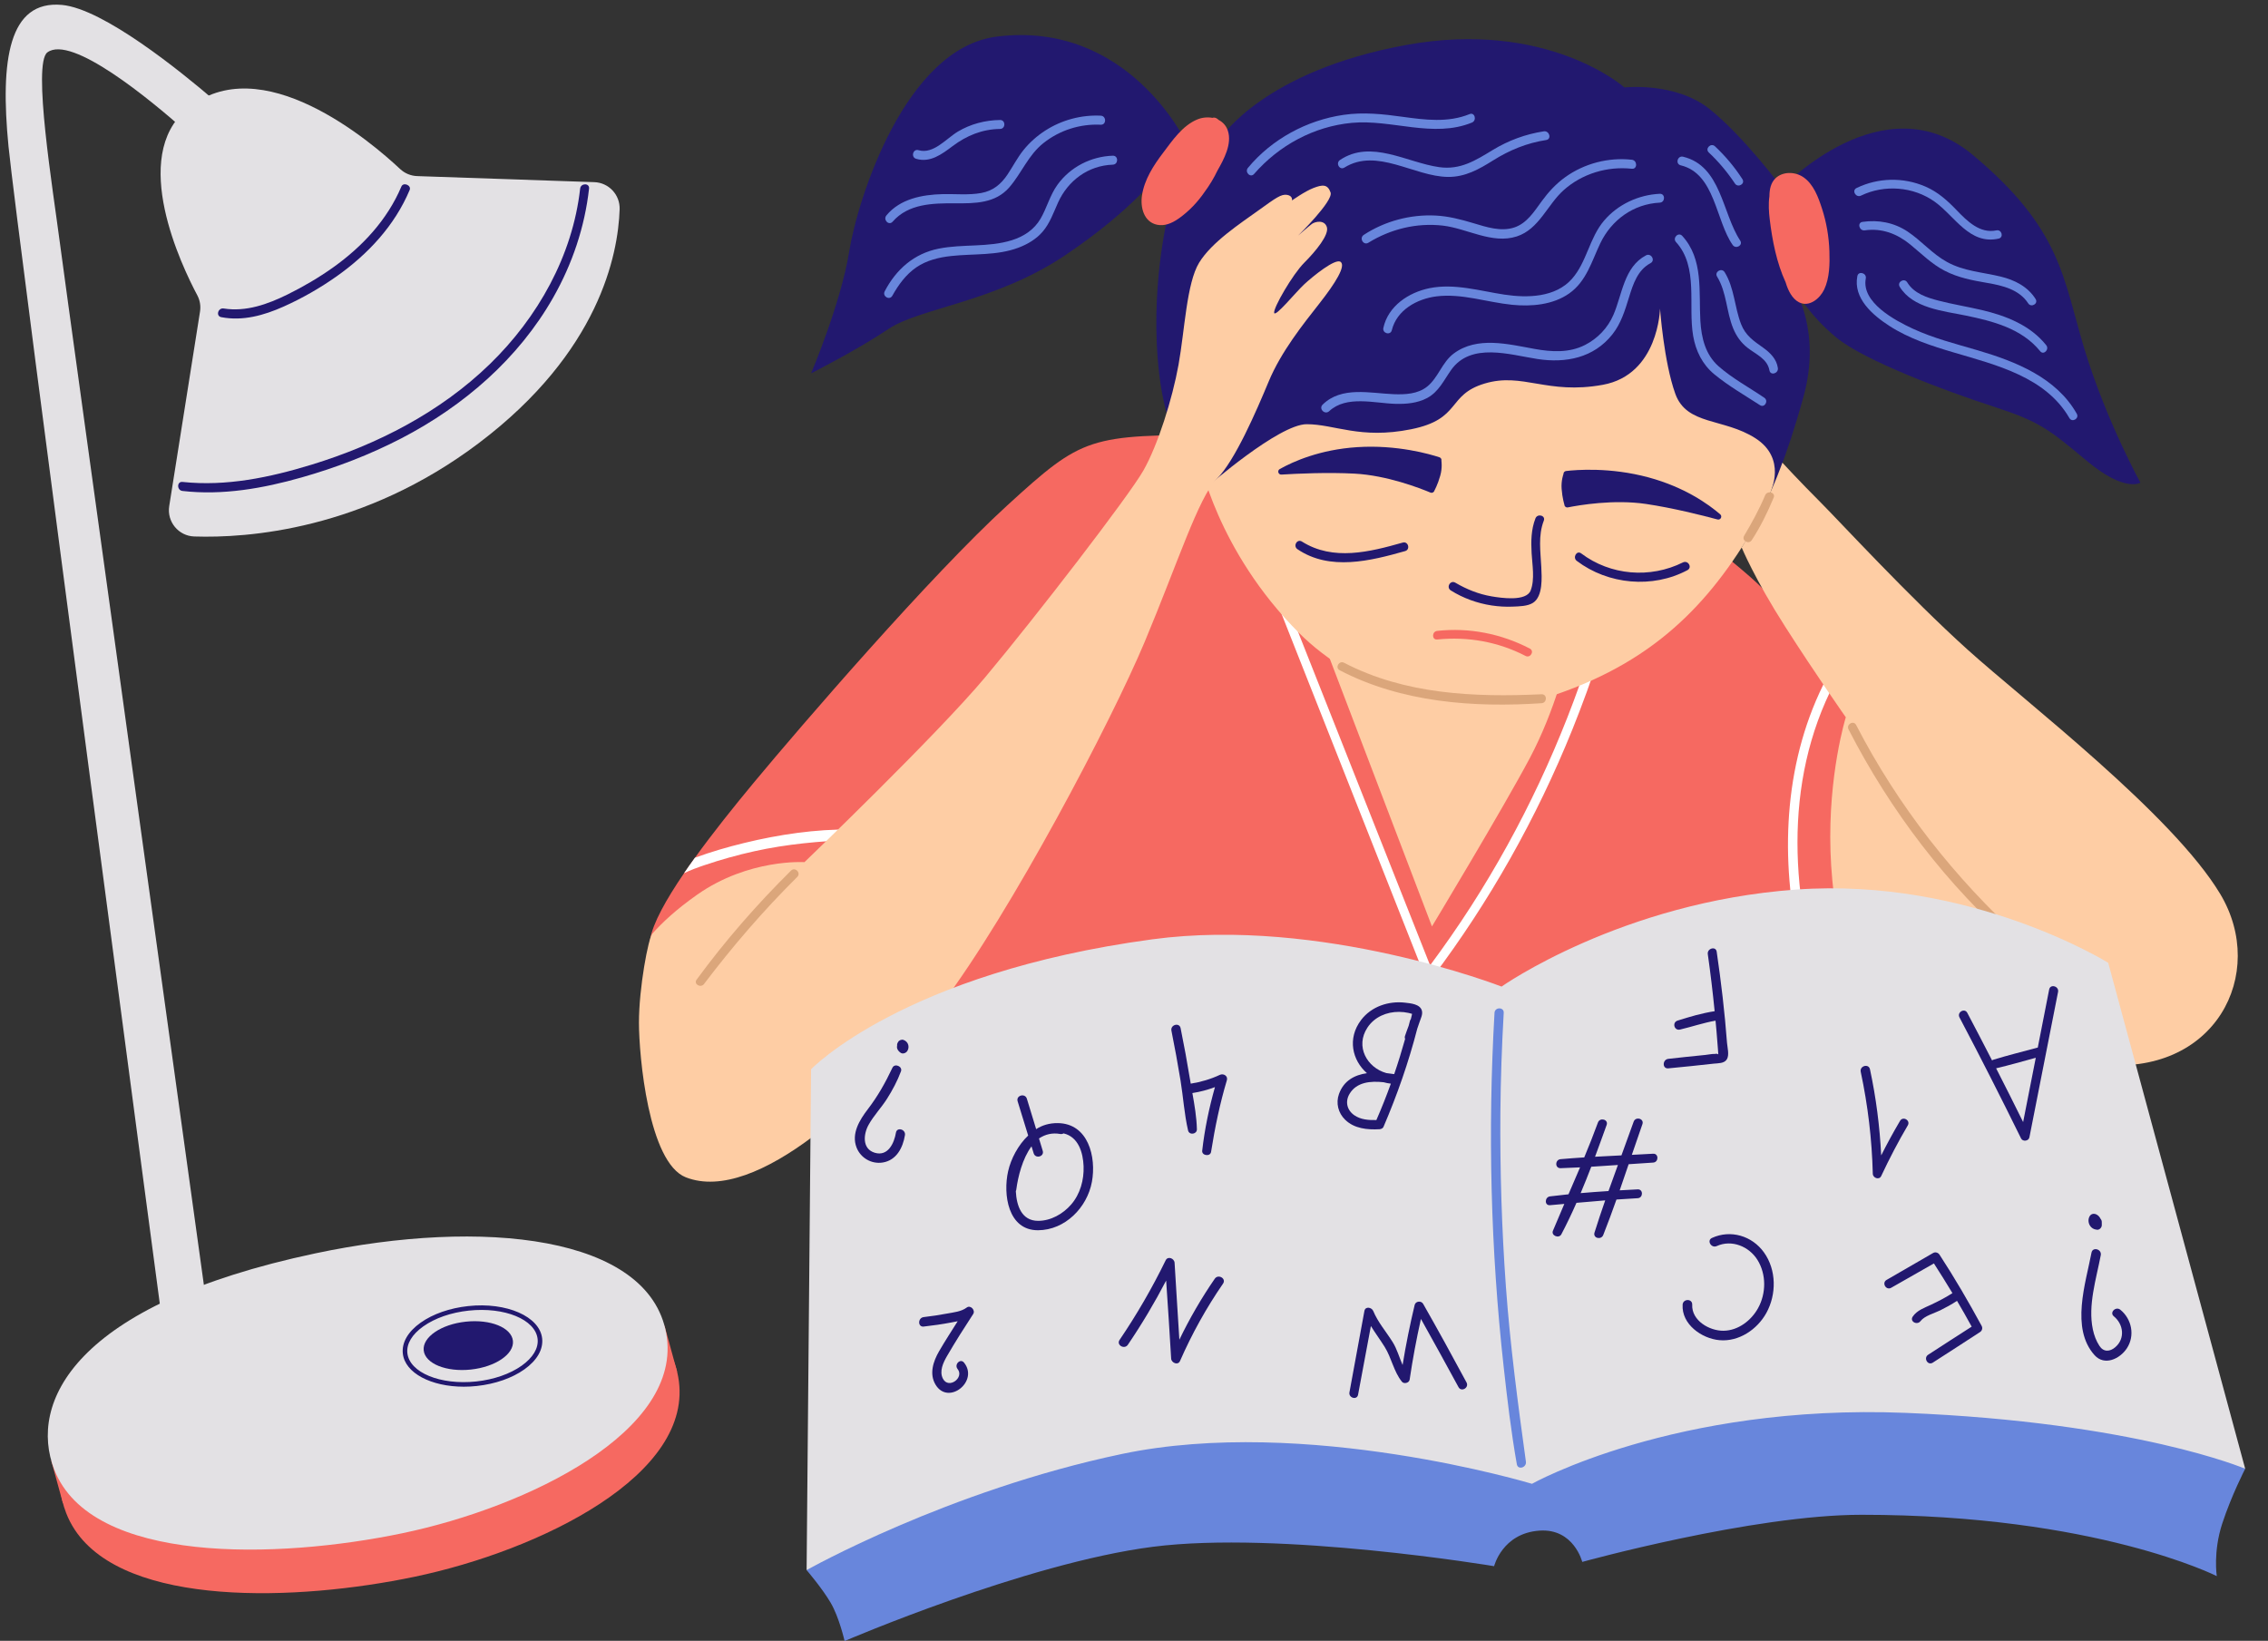
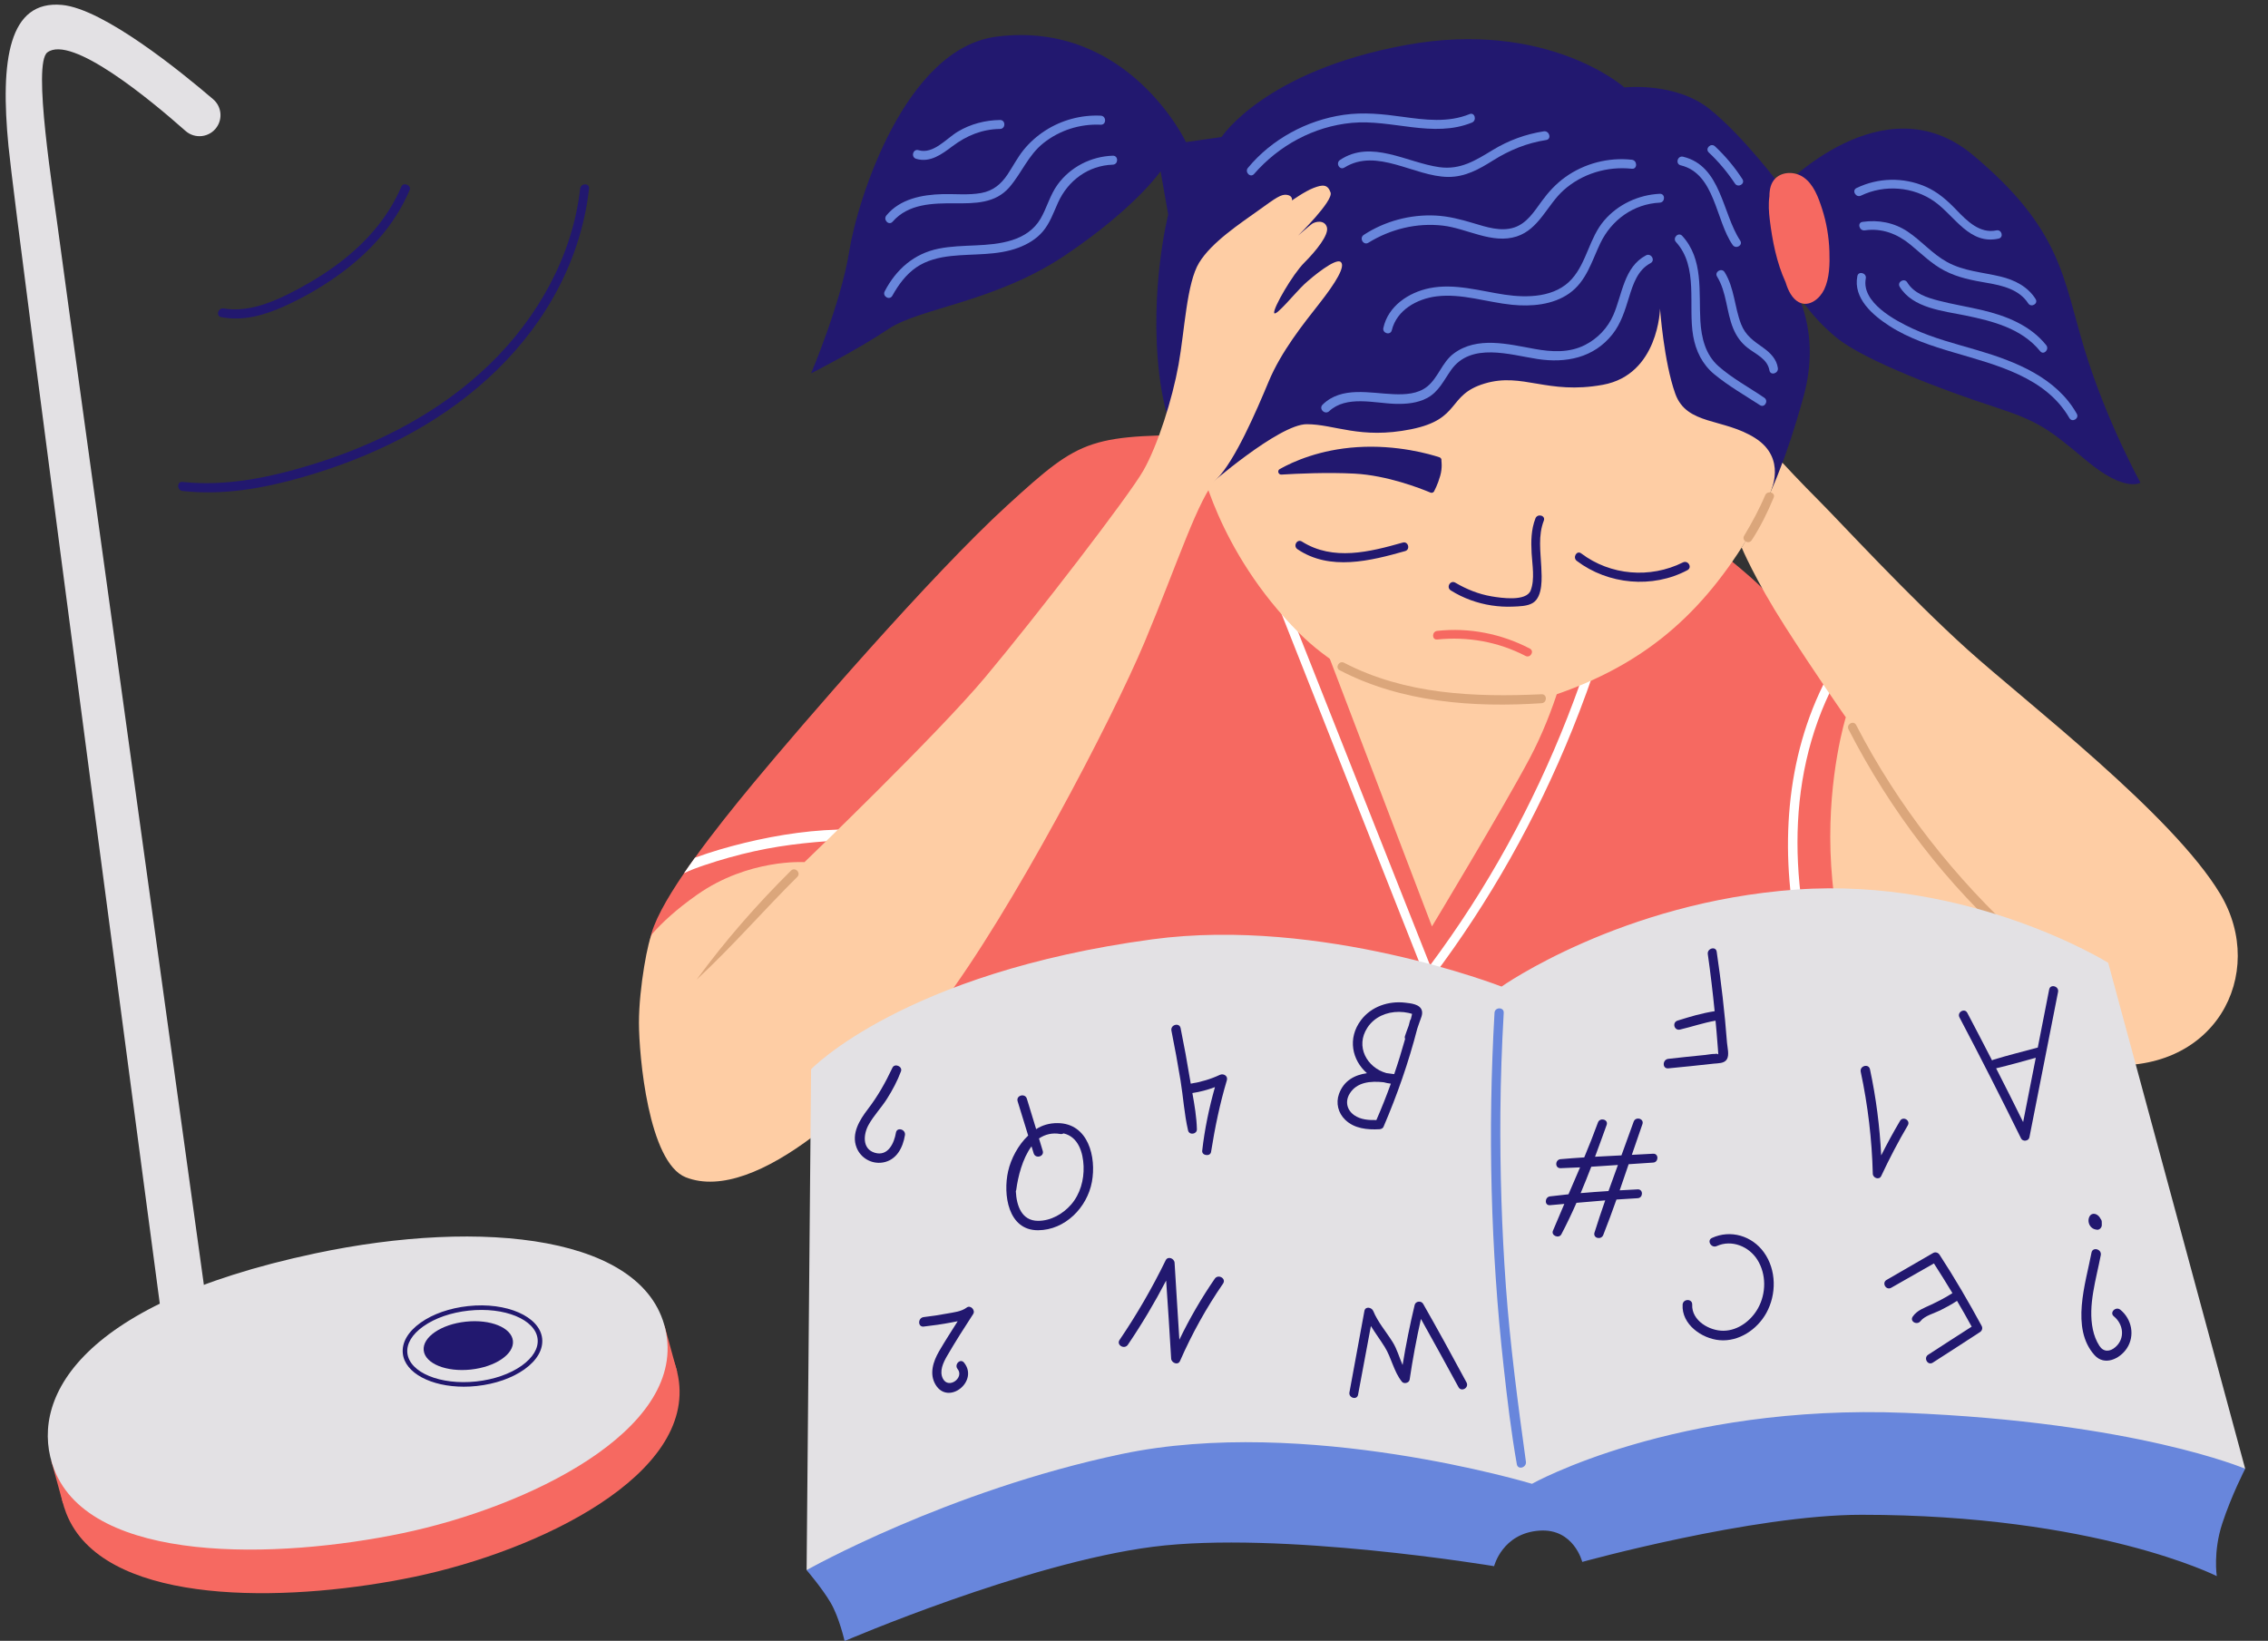
<svg xmlns="http://www.w3.org/2000/svg" height="317.7" preserveAspectRatio="xMidYMid meet" version="1.0" viewBox="28.8 96.9 439.1 317.7" width="439.1" zoomAndPan="magnify">
  <rect x="28.8" y="96.9" width="439.1" height="317.7" fill="#333333" stroke="none" />
  <g>
    <g id="change1_1">
      <path d="M 393.754 291.555 L 382.406 291.555 L 380.469 291.559 L 155.426 291.578 C 155.426 291.578 153.562 285.18 154.68 278.727 C 155.215 275.645 157.738 271.094 161.23 265.98 C 161.898 264.996 162.605 263.996 163.344 262.977 C 166.789 258.195 170.863 253.102 174.797 248.363 C 183.922 237.379 209.059 208.23 223.785 194.781 C 238.504 181.336 239.562 181.109 265.328 181.109 C 326.02 181.109 347.742 191.113 367.797 208.73 C 373.68 213.895 379.297 221.727 383.148 227.715 C 383.445 228.172 383.734 228.625 384.008 229.059 C 386.641 233.238 388.258 236.227 388.258 236.227 L 393.754 291.555" fill="#f66961" />
    </g>
    <g id="change2_1">
      <path d="M 193.891 259.5 C 187.469 259.773 181.152 260.324 174.863 261.715 C 171.582 262.438 168.344 263.348 165.164 264.422 C 163.832 264.875 162.484 265.352 161.23 265.98 C 161.898 264.996 162.605 263.996 163.344 262.977 C 163.355 262.969 163.371 262.965 163.387 262.961 C 166.496 261.82 169.684 260.898 172.898 260.113 C 179.637 258.473 186.703 257.426 193.652 257.504 C 194.914 257.52 195.203 259.441 193.891 259.5" fill="#fff" />
    </g>
    <g id="change2_2">
      <path d="M 384.008 229.059 C 373.871 248.484 375.469 271.375 382.406 291.555 L 380.469 291.559 C 378.969 287.336 377.777 282.996 376.871 278.613 C 373.383 261.719 374.367 243.637 382.469 228.16 C 382.633 227.848 382.887 227.719 383.148 227.715 C 383.746 227.703 384.379 228.355 384.008 229.059" fill="#fff" />
    </g>
    <g id="change2_3">
      <path d="M 336.871 222.844 C 331.266 240.352 323.465 257.02 313.625 272.336 C 311.105 276.258 308.445 280.078 305.676 283.812 C 297.562 263.332 289.453 242.848 281.348 222.363 C 278.98 216.387 276.613 210.402 274.246 204.426 C 273.832 203.375 272.359 204.234 272.773 205.277 C 281.051 226.215 289.309 247.156 297.598 268.086 C 299.965 274.066 302.324 280.047 304.691 286.031 C 304.969 286.73 305.828 286.539 306.184 286.07 C 317.18 271.465 326.281 255.336 333.203 238.191 C 335.164 233.328 336.961 228.391 338.566 223.387 C 338.934 222.242 337.234 221.707 336.871 222.844" fill="#fff" />
    </g>
    <g id="change3_1">
      <path d="M 260.996 185.75 C 260.996 185.75 264.328 203.477 280.316 219.465 C 291.004 230.152 310.301 237.688 328.031 232.039 C 345.766 226.395 357.41 216.973 367.035 201.266 C 373.074 191.414 375.277 181.008 376.09 176.051 C 378.008 164.316 374.148 156.965 348.648 143.094 C 322.484 128.859 291.805 130.754 275.777 149.574 C 259.754 168.398 260.996 185.75 260.996 185.75" fill="#fecda4" />
    </g>
    <g id="change3_2">
      <path d="M 284.031 218.613 L 306.035 276.277 C 306.035 276.277 319.922 253.234 324.984 243.68 C 330.043 234.121 332.16 224.496 332.16 224.496 L 284.031 218.613" fill="#fecda4" />
    </g>
    <g id="change4_1">
      <path d="M 185.832 169.191 C 185.832 169.191 191.605 155.617 193.215 145.574 C 194.82 135.527 204.02 106.234 221.754 103.992 C 247.234 100.77 258.414 124.414 258.414 124.414 L 265.305 123.43 C 265.305 123.43 273.629 110.605 301.039 105.609 C 328.453 100.617 343.301 113.832 343.301 113.832 C 343.301 113.832 353.152 112.711 359.785 118.016 C 366.422 123.32 373.812 133.27 373.812 133.27 C 373.812 133.27 393.453 112.484 410.719 126.875 C 427.984 141.266 428.188 150.738 432.371 164.52 C 436.555 178.297 443.195 190.355 443.195 190.355 C 443.195 190.355 440.242 192.32 432.863 186.172 C 425.48 180.02 423.758 178.543 414.656 175.59 C 405.551 172.641 389.805 166.734 384.391 162.305 C 378.98 157.875 376.273 152.953 376.273 152.953 C 376.273 152.953 381.438 161.074 377.992 173.621 C 374.551 186.172 371.598 192.074 371.598 192.074 C 371.598 192.074 374.797 185.68 368.645 181.742 C 362.492 177.805 355.359 179.305 353.145 173.129 C 350.93 166.957 350.191 156.645 350.191 156.645 C 350.191 156.645 349.945 169.438 339.117 171.406 C 328.293 173.375 323.617 168.945 316.238 171.16 C 308.855 173.375 311.809 178.051 301.965 180.02 C 292.125 181.988 287.203 179.035 281.789 179.035 C 276.379 179.035 262.598 191.094 262.598 191.094 C 262.598 191.094 255.219 185.926 253.25 169.438 C 251.281 152.953 254.973 138.438 254.973 138.438 L 253.496 130.07 C 253.496 130.07 248.574 137.207 235.043 146.312 C 221.508 155.414 206.898 156.508 200.84 160.582 C 194.781 164.656 185.832 169.191 185.832 169.191" fill="#22186f" />
    </g>
    <g id="change3_3">
      <path d="M 184.551 263.828 C 184.551 263.828 173.758 263.121 163.789 270.121 C 159.648 273.027 156.969 275.578 155.09 277.684 C 154.324 278.547 152.496 288.168 152.504 294.938 C 152.508 301.242 154.324 322.016 161.586 324.855 C 175.137 330.16 197.41 309.41 210.977 291.512 C 224.547 273.613 244.062 236.367 250.418 221.18 C 256.777 205.992 260.863 193.145 264.375 189.633 C 267.887 186.121 272.016 176.555 274.422 170.777 C 276.828 165 281.066 159.703 284.242 155.66 C 287.418 151.617 289.363 148.414 288.367 147.617 C 287.371 146.816 282.949 150.426 281.309 151.945 C 279.664 153.469 275.641 158.438 275.484 157.461 C 275.332 156.48 279.051 150.027 281.309 147.773 C 283.562 145.516 286.16 142.344 285.688 140.867 C 285.215 139.395 283.43 139.797 282.801 140.25 C 282.176 140.703 280.121 142.516 280.121 142.516 C 280.121 142.516 286.977 135.805 286.41 134.172 C 285.84 132.535 284.84 132.629 283.109 133.293 C 281.383 133.961 278.938 135.715 278.938 135.715 C 278.938 135.715 279.141 134.824 278 134.633 C 276.859 134.441 275.863 135.176 272.395 137.672 C 268.926 140.172 263.379 143.785 260.953 147.773 C 258.531 151.758 258.172 160.84 256.973 167.516 C 255.77 174.188 252.961 183.082 250.172 187.996 C 247.383 192.91 229.391 216.266 219.531 228.043 C 210.145 239.254 184.551 263.828 184.551 263.828" fill="#fecda4" />
    </g>
    <g id="change3_4">
      <path d="M 386.16 235.781 C 386.16 235.781 382.723 246.805 383.195 261.711 C 383.672 276.621 388.16 291.555 388.16 291.555 C 388.16 291.555 412.441 300.41 435.059 302.953 C 457.676 305.5 467.906 285.41 458.645 269.984 C 449.383 254.559 420.98 232.816 409.746 222.691 C 398.508 212.566 384.809 197.699 381.242 194.133 C 377.188 190.078 373.879 186.484 373.879 186.484 C 373.879 186.484 372.512 190.465 370.031 195.551 C 367.801 200.125 365.996 202.898 365.996 202.898 C 365.996 202.898 368.504 208.984 374.43 218.246 C 380.355 227.508 386.16 235.781 386.16 235.781" fill="#fecda4" />
    </g>
    <g id="change4_2">
      <path d="M 300.387 201.953 C 293.992 203.766 286.902 205.574 280.863 201.758 C 279.922 201.164 279.094 202.625 279.996 203.238 C 286.266 207.492 294.137 205.5 300.844 203.602 C 301.898 203.305 301.449 201.652 300.387 201.953" fill="#22186f" />
    </g>
    <g id="change4_3">
      <path d="M 354.625 205.797 C 348.281 208.953 340.602 208.332 334.926 204.047 C 334.059 203.391 333.223 204.852 334.074 205.5 C 340.145 210.098 348.758 210.891 355.5 207.293 C 356.492 206.766 355.617 205.305 354.625 205.797" fill="#22186f" />
    </g>
    <g id="change4_4">
      <path d="M 326.074 197.266 C 325.227 199.441 325.203 201.73 325.332 204.031 C 325.457 206.273 325.98 209.07 325.148 211.223 C 324.305 213.402 319.461 212.688 317.574 212.367 C 315.062 211.938 312.75 211.004 310.559 209.719 C 309.59 209.152 308.738 210.625 309.684 211.219 C 312.07 212.719 314.801 213.707 317.59 214.129 C 318.945 214.332 320.32 214.418 321.695 214.355 C 322.914 214.301 324.555 214.293 325.609 213.613 C 327.551 212.359 327.301 208.684 327.207 206.699 C 327.062 203.668 326.562 200.621 327.691 197.711 C 328.082 196.703 326.465 196.27 326.074 197.266" fill="#22186f" />
    </g>
    <g id="change1_2">
      <path d="M 324.988 222.48 C 319.48 219.609 313.234 218.367 307.051 219.055 C 305.996 219.172 305.977 220.828 307.051 220.719 C 312.977 220.117 318.855 221.16 324.156 223.902 C 325.098 224.391 325.93 222.969 324.988 222.48" fill="#f66961" />
    </g>
    <g id="change5_1">
-       <path d="M 181.941 265.473 C 175.316 272.031 169.18 279.062 163.668 286.582 C 163.031 287.453 164.473 288.266 165.105 287.422 C 170.645 280.105 176.645 273.152 183.156 266.688 C 183.945 265.906 182.73 264.691 181.941 265.473" fill="#dba67b" />
+       <path d="M 181.941 265.473 C 175.316 272.031 169.18 279.062 163.668 286.582 C 170.645 280.105 176.645 273.152 183.156 266.688 C 183.945 265.906 182.73 264.691 181.941 265.473" fill="#dba67b" />
    </g>
    <g id="change1_3">
-       <path d="M 264.527 129.895 C 265.781 127.703 267.352 124.758 266.527 122.223 C 266.211 121.25 265.574 120.57 264.785 120.148 C 264.68 120.062 264.574 119.973 264.457 119.891 C 264.133 119.652 263.812 119.621 263.535 119.719 C 262.566 119.539 261.516 119.648 260.594 120.031 C 257.727 121.227 255.789 124.098 253.984 126.484 C 252.125 128.941 250.363 131.641 249.895 134.75 C 249.547 137.043 250.25 139.906 252.859 140.422 C 254.27 140.703 255.637 140.148 256.863 139.305 C 256.949 139.25 257.035 139.191 257.117 139.133 C 259.012 137.773 260.664 136.039 261.992 134.102 C 262.973 132.785 263.82 131.375 264.527 129.895" fill="#f66961" />
-     </g>
+       </g>
    <g id="change1_4">
      <path d="M 382.984 145.539 C 382.895 142.766 382.422 139.98 381.566 137.336 C 380.848 135.117 379.926 132.527 377.891 131.172 C 376.328 130.133 373.988 130.062 372.562 131.406 C 371.645 132.273 371.375 133.562 371.371 134.906 C 371.148 136.402 371.273 138.047 371.43 139.355 C 371.926 143.477 372.762 147.758 374.512 151.57 C 374.984 153.152 375.762 154.723 377.07 155.414 C 379.074 156.469 381.156 154.688 381.977 152.949 C 383.031 150.719 383.066 147.961 382.984 145.539" fill="#f66961" />
    </g>
    <g id="change5_2">
      <path d="M 327.254 231.324 C 314.223 231.926 300.832 231.363 289.016 225.223 C 288.059 224.727 287.211 226.176 288.172 226.676 C 300.098 232.895 314.039 233.938 327.262 233.055 C 328.363 232.98 328.375 231.273 327.254 231.324" fill="#dba67b" />
    </g>
    <g id="change5_3">
      <path d="M 420.316 278.82 C 407.262 266.922 396.266 252.988 388.16 237.27 C 387.656 236.301 386.191 237.156 386.691 238.129 C 394.797 253.906 405.75 268.324 419.133 280.004 C 419.938 280.707 421.117 279.551 420.316 278.82" fill="#dba67b" />
    </g>
    <g id="change4_5">
      <path d="M 276.891 188.789 C 276.281 188.828 276.039 188.016 276.57 187.719 C 279.184 186.254 284.348 183.941 291.562 183.477 C 299.309 182.973 305.707 184.852 307.492 185.441 C 307.773 185.535 307.938 185.828 307.867 186.117 C 307.867 186.117 308.082 187.453 307.645 188.992 C 307.148 190.758 306.52 191.871 306.52 191.871 C 306.438 192.219 306.066 192.41 305.738 192.27 C 303.758 191.438 297.355 188.941 291.051 188.605 C 285.824 188.328 280.004 188.598 276.891 188.789" fill="#22186f" />
    </g>
    <g id="change4_6">
-       <path d="M 361.32 197.477 C 361.91 197.637 362.309 196.891 361.848 196.488 C 359.578 194.531 354.98 191.238 348 189.344 C 340.508 187.309 333.863 187.875 332 188.098 C 331.703 188.133 331.484 188.387 331.496 188.684 C 331.496 188.684 331.02 189.949 331.141 191.547 C 331.277 193.375 331.672 194.594 331.672 194.594 C 331.68 194.949 332.008 195.211 332.355 195.141 C 334.465 194.719 341.234 193.547 347.48 194.477 C 352.656 195.246 358.305 196.668 361.32 197.477" fill="#22186f" />
-     </g>
+       </g>
    <g id="change5_4">
      <path d="M 370.543 192.797 C 369.398 195.52 367.992 198.09 366.484 200.625 C 365.922 201.57 367.359 202.395 367.953 201.48 C 369.645 198.891 371.008 196.105 372.195 193.25 C 372.617 192.234 370.965 191.797 370.543 192.797" fill="#dba67b" />
    </g>
    <g id="change6_1">
      <path d="M 347.473 146.344 C 343.199 148.609 342.895 153.875 341.168 157.867 C 340.074 160.395 338.121 162.445 335.668 163.695 C 332.586 165.262 329.188 165.051 325.879 164.453 C 320.809 163.539 314.797 161.957 310.246 165.355 C 307.973 167.059 307.27 170.023 305.094 171.762 C 303.277 173.203 300.84 173.309 298.625 173.223 C 294.043 173.043 288.547 171.637 284.875 175.238 C 284.047 176.051 285.301 177.293 286.145 176.508 C 289.5 173.395 294.906 174.984 298.988 175.094 C 301.07 175.148 303.238 174.961 305.105 173.965 C 307.352 172.762 308.336 170.531 309.738 168.547 C 313.574 163.109 321.102 165.59 326.453 166.41 C 331.945 167.258 337.355 166.195 340.957 161.656 C 342.645 159.535 343.406 156.992 344.195 154.445 C 344.984 151.898 345.852 149.184 348.355 147.852 C 349.348 147.324 348.465 145.816 347.473 146.344" fill="#6886dc" />
    </g>
    <g id="change6_2">
      <path d="M 370.383 173.914 C 367.465 171.926 364.18 170.16 361.527 167.82 C 358.977 165.57 358.199 162.309 358.004 159.035 C 357.672 153.398 358.648 147.105 354.492 142.57 C 353.75 141.762 352.551 142.969 353.289 143.773 C 357.691 148.59 355.59 156.066 356.605 161.93 C 357.109 164.84 358.383 167.449 360.68 169.352 C 363.406 171.605 366.582 173.426 369.543 175.348 C 370.445 175.934 371.258 174.512 370.383 173.914" fill="#6886dc" />
    </g>
    <g id="change6_3">
      <path d="M 373.008 168.16 C 372.766 166.43 371.543 165.211 370.176 164.234 C 368.305 162.902 366.746 161.879 365.883 159.652 C 364.602 156.352 364.605 152.688 362.707 149.605 C 362.137 148.676 360.668 149.527 361.242 150.461 C 363.113 153.512 363.02 157.227 364.355 160.48 C 364.969 161.973 365.855 163.238 367.133 164.238 C 368.758 165.512 370.961 166.355 371.375 168.609 C 371.574 169.695 373.152 169.211 373.008 168.16" fill="#6886dc" />
    </g>
    <g id="change6_4">
      <path d="M 350.133 134.422 C 346.012 134.625 342.039 136.465 339.348 139.629 C 336.516 142.957 336.02 147.633 333.145 150.887 C 329.934 154.516 324.508 154.613 320.07 153.945 C 315.305 153.23 310.414 151.723 305.574 152.695 C 301.531 153.512 297.551 156.152 296.629 160.387 C 296.395 161.445 298.004 161.902 298.266 160.836 C 299.223 156.918 303.145 154.754 306.922 154.281 C 311.84 153.676 316.699 155.43 321.551 155.914 C 325.289 156.289 329.461 155.934 332.621 153.707 C 335.941 151.363 336.961 147.504 338.621 144.02 C 340.789 139.477 345.051 136.395 350.133 136.137 C 351.234 136.082 351.242 134.363 350.133 134.422" fill="#6886dc" />
    </g>
    <g id="change6_5">
      <path d="M 430.879 177.016 C 426.922 170 419.023 166.883 411.68 164.723 C 407.453 163.48 403.141 162.395 399.133 160.539 C 395.703 158.953 389.133 155.469 390.031 150.82 C 390.238 149.754 388.602 149.293 388.395 150.367 C 387.562 154.664 391.363 157.918 394.609 160.012 C 398.426 162.473 402.812 163.895 407.137 165.168 C 415.309 167.578 424.863 169.902 429.449 177.848 C 429.984 178.77 431.402 177.941 430.879 177.016" fill="#6886dc" />
    </g>
    <g id="change6_6">
      <path d="M 424.965 163.738 C 421.879 159.867 417.164 158.031 412.484 156.93 C 409.707 156.277 406.887 155.828 404.129 155.113 C 401.824 154.516 399.359 153.715 398.055 151.574 C 397.492 150.648 396.031 151.492 396.598 152.426 C 399.129 156.586 405.031 157.102 409.336 157.988 C 414.645 159.082 420.227 160.504 423.797 164.906 C 424.469 165.734 425.617 164.559 424.965 163.738" fill="#6886dc" />
    </g>
    <g id="change6_7">
      <path d="M 422.906 154.801 C 421.398 152.383 418.836 151.105 416.137 150.449 C 412.566 149.586 409.004 149.422 405.719 147.605 C 402.879 146.039 400.801 143.52 398.125 141.734 C 395.512 139.992 392.469 139.418 389.387 139.863 C 388.309 140.02 388.77 141.656 389.84 141.5 C 393.145 141.023 396.109 142.168 398.645 144.246 C 400.824 146.031 402.77 148.012 405.301 149.32 C 407.91 150.676 410.676 151.184 413.543 151.68 C 416.512 152.188 419.727 152.945 421.477 155.637 C 422.055 156.523 423.477 155.711 422.906 154.801" fill="#6886dc" />
    </g>
    <g id="change6_8">
      <path d="M 415.312 141.504 C 412.133 142.184 409.641 139.699 407.629 137.605 C 405.824 135.727 403.984 134.062 401.566 133.02 C 397.289 131.176 392.43 131.281 388.242 133.305 C 387.254 133.781 388.117 135.258 389.102 134.777 C 393.637 132.582 399.262 133.02 403.371 135.957 C 407.262 138.738 410.121 144.367 415.754 143.098 C 416.793 142.859 416.352 141.281 415.312 141.504" fill="#6886dc" />
    </g>
    <g id="change6_9">
      <path d="M 244.242 127.047 C 240.02 127.188 236.004 129.238 233.523 132.688 C 232.078 134.691 231.492 137.121 230.262 139.238 C 229.023 141.367 227.027 142.68 224.715 143.406 C 220.121 144.848 215.23 144.105 210.555 145.039 C 205.777 145.988 202.305 149.047 200.086 153.301 C 199.578 154.27 201.02 155.129 201.562 154.16 C 202.734 152.059 204.184 150.051 206.195 148.672 C 208.195 147.301 210.574 146.727 212.953 146.469 C 217.305 145.992 221.809 146.43 225.984 144.855 C 227.734 144.195 229.391 143.223 230.629 141.797 C 232.062 140.145 232.754 138.094 233.641 136.129 C 235.57 131.855 239.488 128.949 244.242 128.785 C 245.359 128.746 245.363 127.012 244.242 127.047" fill="#6886dc" />
    </g>
    <g id="change6_10">
      <path d="M 241.91 119.297 C 238.125 119.117 234.344 120.137 231.156 122.191 C 229.574 123.215 228.145 124.48 226.961 125.945 C 225.77 127.43 224.91 129.121 223.855 130.699 C 222.594 132.582 221.051 133.855 218.77 134.27 C 216.316 134.715 213.754 134.426 211.273 134.488 C 207.32 134.59 203.062 135.402 200.414 138.609 C 199.723 139.449 200.891 140.656 201.621 139.82 C 204.676 136.32 209.398 136.242 213.703 136.266 C 217.539 136.289 221.52 136.301 224.227 133.152 C 226.629 130.363 227.863 126.953 230.82 124.602 C 233.961 122.105 237.914 120.859 241.91 121.047 C 243.035 121.098 243.031 119.348 241.91 119.297" fill="#6886dc" />
    </g>
    <g id="change6_11">
      <path d="M 222.41 120.133 C 219.547 120.172 216.734 120.898 214.262 122.371 C 212.031 123.699 209.504 126.832 206.633 125.977 C 205.559 125.656 205.102 127.332 206.172 127.648 C 208.883 128.461 211.152 126.754 213.219 125.199 C 215.961 123.141 218.949 121.918 222.41 121.867 C 223.527 121.855 223.531 120.117 222.41 120.133" fill="#6886dc" />
    </g>
    <g id="change6_12">
      <path d="M 344.73 127.828 C 340.203 127.332 335.527 128.547 331.828 131.211 C 330.023 132.512 328.574 134.094 327.27 135.883 C 325.836 137.848 324.418 140.133 321.98 140.941 C 319.363 141.809 316.523 140.848 314.004 140.094 C 311.605 139.375 309.234 138.758 306.723 138.633 C 301.852 138.395 296.922 139.707 292.84 142.375 C 291.898 142.988 292.758 144.488 293.73 143.895 C 298.043 141.242 303.078 140.004 308.133 140.582 C 312.809 141.117 317.691 144.223 322.461 142.676 C 326.781 141.273 328.371 136.539 331.539 133.711 C 335.125 130.516 339.98 129.062 344.73 129.574 C 345.844 129.695 345.836 127.949 344.73 127.828" fill="#6886dc" />
    </g>
    <g id="change6_13">
      <path d="M 365.715 143.484 C 362.219 138.191 362.055 129.023 354.652 127.242 C 353.574 126.984 353.113 128.645 354.191 128.906 C 360.875 130.516 360.938 139.602 364.262 144.336 C 364.875 145.207 366.312 144.398 365.715 143.484" fill="#6886dc" />
    </g>
    <g id="change6_14">
      <path d="M 366.145 131.594 C 364.648 129.258 362.855 127.133 360.832 125.23 C 360.039 124.484 358.84 125.68 359.637 126.426 C 361.562 128.238 363.234 130.238 364.699 132.438 C 365.293 133.328 366.73 132.508 366.145 131.594" fill="#6886dc" />
    </g>
    <g id="change6_15">
      <path d="M 327.684 122.328 C 324.18 122.867 320.863 124.086 317.832 125.926 C 314.48 127.961 311.562 129.832 307.461 129.266 C 301.242 128.41 294.258 123.824 288.23 127.879 C 287.336 128.484 288.152 129.926 289.086 129.344 C 295.367 125.438 302.598 131.086 309.133 131.156 C 312.473 131.191 315.156 129.668 317.898 127.945 C 321.082 125.949 324.426 124.586 328.148 124.012 C 329.254 123.84 328.785 122.16 327.684 122.328" fill="#6886dc" />
    </g>
    <g id="change6_16">
      <path d="M 313.324 118.992 C 309.145 120.695 304.699 120.113 300.352 119.516 C 296.535 118.984 292.781 118.582 288.941 119.137 C 281.801 120.168 275.027 123.836 270.41 129.398 C 269.727 130.219 270.883 131.406 271.598 130.586 C 276.41 125.051 283.176 121.375 290.516 120.688 C 298.242 119.965 306.289 123.688 313.777 120.633 C 314.773 120.223 314.34 118.578 313.324 118.992" fill="#6886dc" />
    </g>
    <g id="change1_5">
      <path d="M 109.078 402.191 C 86.391 406.941 53.215 408.141 43.277 393.09 C 42.613 392.086 42.055 391.008 41.609 389.855 C 36.652 377.059 45.18 357.969 92.148 348.02 C 124.582 341.152 156.668 344.555 160.105 363.496 C 163.539 382.441 133.277 397.121 109.078 402.191" fill="#f66961" />
    </g>
    <g id="change1_6">
      <path d="M 38.723 379.711 L 40.988 387.965 L 159.895 362.504 L 157.461 353.609 L 38.723 379.711" fill="#f66961" />
    </g>
    <g id="change7_1">
      <path d="M 106.762 393.754 C 82.562 398.816 46.43 399.848 39.293 381.418 C 34.336 368.621 42.863 349.531 89.832 339.582 C 122.266 332.715 154.352 336.117 157.785 355.059 C 161.223 374.004 130.961 388.688 106.762 393.754" fill="#e3e1e4" />
    </g>
    <g id="change7_2">
      <path d="M 70.766 121.516 C 71.953 119.801 71.652 117.469 70.066 116.113 C 63.883 110.812 48.824 98.582 40.785 97.852 C 30.508 96.914 28.805 108.457 30.445 125.23 C 32.004 141.145 59.484 347.453 62.305 368.613 C 62.543 370.41 63.938 371.859 65.73 372.102 C 66.109 372.152 66.527 372.18 66.992 372.18 C 68.984 372.18 70.117 371.102 70.738 370.105 C 71.234 369.316 71.414 368.371 71.285 367.445 C 69.07 351.449 41.668 153.742 40.391 143.906 C 39.059 133.656 35.055 109.195 37.977 107.039 C 42.648 103.586 57.867 116.18 64.719 122.25 C 66.547 123.867 69.379 123.523 70.766 121.516" fill="#e3e1e4" />
    </g>
    <g id="change4_7">
      <path d="M 110.832 358.367 C 110.559 355.809 114.199 353.316 118.969 352.805 C 123.738 352.289 127.828 353.945 128.105 356.508 C 128.383 359.066 124.738 361.559 119.969 362.074 C 115.199 362.59 111.109 360.93 110.832 358.367" fill="#22186f" />
    </g>
    <g id="change4_8">
      <path d="M 107.668 358.883 C 108.074 362.66 114.062 365.125 121.016 364.379 C 124.426 364.012 127.547 362.926 129.805 361.324 C 131.98 359.777 133.078 357.945 132.887 356.16 C 132.477 352.383 126.488 349.914 119.535 350.664 C 116.125 351.031 113.004 352.117 110.75 353.719 C 108.57 355.266 107.477 357.098 107.668 358.883 Z M 118.598 365.395 C 112.277 365.395 107.195 362.754 106.789 358.977 C 106.559 356.859 107.785 354.738 110.238 352.996 C 112.613 351.309 115.883 350.168 119.441 349.785 C 126.879 348.98 133.305 351.801 133.766 356.066 C 133.992 358.184 132.77 360.305 130.316 362.047 C 127.938 363.734 124.672 364.875 121.109 365.258 C 120.258 365.352 119.418 365.395 118.598 365.395" fill="#22186f" />
    </g>
    <g id="change7_3">
-       <path d="M 65 118.008 C 79.309 106.051 100.727 124.43 106.266 129.625 C 107.164 130.469 108.344 130.953 109.574 130.996 L 143.855 132.168 C 146.664 132.262 148.859 134.613 148.766 137.422 C 148.473 146.234 144.809 165.062 121.547 182.656 C 99.191 199.559 76.645 201.113 66.402 200.773 C 63.352 200.672 61.086 197.91 61.562 194.898 L 67.523 157.242 C 67.699 156.152 67.512 155.035 66.992 154.062 C 63.953 148.352 53.867 127.312 65 118.008" fill="#e3e1e4" />
-     </g>
+       </g>
    <g id="change4_9">
      <path d="M 106.512 133.016 C 103.781 139.473 98.941 144.66 93.277 148.691 C 90.492 150.672 87.527 152.406 84.465 153.918 C 80.637 155.805 76.434 157.316 72.109 156.629 C 71.016 156.453 70.527 158.102 71.645 158.312 C 75.828 159.109 79.891 157.965 83.707 156.262 C 87.309 154.652 90.781 152.664 94.004 150.383 C 100.066 146.09 105.203 140.59 108.113 133.688 C 108.496 132.781 106.898 132.102 106.512 133.016" fill="#22186f" />
    </g>
    <g id="change4_10">
      <path d="M 141.121 133.414 C 139.664 146.41 132.926 158.375 123.625 167.406 C 114.023 176.73 101.797 182.992 89.082 186.883 C 81.008 189.352 72.602 191.113 64.129 190.211 C 63.008 190.094 63.023 191.836 64.129 191.961 C 71.914 192.848 79.734 191.465 87.219 189.336 C 93.887 187.438 100.402 184.941 106.559 181.746 C 118.578 175.496 129.18 166.355 135.914 154.492 C 139.605 147.992 142.016 140.848 142.844 133.414 C 142.969 132.312 141.242 132.324 141.121 133.414" fill="#22186f" />
    </g>
    <g id="change6_17">
      <path d="M 184.965 400.902 C 184.965 400.902 187.969 404.406 189.621 407.223 C 191.277 410.039 192.32 414.641 192.32 414.641 C 192.32 414.641 227.32 399.574 251.957 396.398 C 276.59 393.223 318.07 400.145 318.07 400.145 C 318.07 400.145 319.652 393.758 326.855 393.262 C 333.508 392.801 335.133 399.32 335.133 399.32 C 335.133 399.32 368.109 390.195 389.203 390.195 C 434.57 390.195 457.984 402.07 457.984 402.07 C 457.984 402.07 457.25 397.379 459.031 391.922 C 460.812 386.465 463.484 381.285 463.484 381.285 C 463.484 381.285 431.754 356.727 326.77 361.469 C 221.793 366.211 184.965 400.902 184.965 400.902" fill="#6886dc" />
    </g>
    <g id="change7_4">
      <path d="M 184.965 400.902 C 184.965 400.902 212.191 385.531 245.977 378.426 C 281.516 370.949 325.402 384.195 325.402 384.195 C 325.402 384.195 353.066 368.664 397.723 370.461 C 442.383 372.258 463.484 381.285 463.484 381.285 L 436.965 283.32 C 436.965 283.32 410.34 266.703 376.512 269.141 C 342.684 271.574 319.512 287.922 319.512 287.922 C 319.512 287.922 284.703 274.355 251.895 278.773 C 203.684 285.27 185.832 303.93 185.832 303.93 L 184.965 400.902" fill="#e3e1e4" />
    </g>
    <g id="change4_11">
      <path d="M 312.727 364.566 C 309.988 359.465 307.199 354.387 304.332 349.355 C 303.957 348.695 302.871 348.812 302.688 349.566 C 301.77 353.414 300.984 357.293 300.352 361.195 C 299.711 359.734 299.277 358.121 298.441 356.777 C 297.188 354.762 295.586 352.949 294.668 350.734 C 294.375 350.023 293.133 349.766 292.957 350.734 C 291.996 355.988 291.031 361.238 290.062 366.488 C 289.863 367.578 291.527 368.043 291.73 366.949 C 292.555 362.512 293.383 358.078 294.215 353.645 C 295.055 355.016 296.02 356.309 296.883 357.688 C 298.223 359.84 298.621 362.438 300.219 364.43 C 300.617 364.926 301.621 364.672 301.715 364.031 C 302.301 360.086 303.027 356.164 303.902 352.273 C 306.352 356.66 308.781 361.059 311.176 365.477 C 311.727 366.496 313.277 365.59 312.727 364.566" fill="#22186f" />
    </g>
    <g id="change4_12">
      <path d="M 334.824 327.914 C 335.539 326.227 336.219 324.52 336.879 322.805 C 338.598 322.699 340.32 322.586 342.039 322.465 C 341.426 324.145 340.812 325.824 340.215 327.512 C 338.418 327.625 336.617 327.758 334.824 327.914 Z M 348.859 320.285 C 347.488 320.363 346.109 320.438 344.734 320.504 C 345.41 318.516 346.09 316.531 346.785 314.555 C 347.16 313.48 345.461 313.02 345.086 314.086 C 344.312 316.262 343.52 318.434 342.723 320.605 C 341.016 320.688 339.312 320.773 337.609 320.871 C 338.379 318.812 339.121 316.754 339.859 314.707 C 340.238 313.645 338.555 313.195 338.172 314.242 C 337.344 316.52 336.445 318.766 335.52 320.996 C 333.992 321.094 332.465 321.207 330.941 321.34 C 329.844 321.438 329.805 323.117 330.941 323.086 C 332.199 323.047 333.457 322.988 334.711 322.926 C 333.973 324.668 333.223 326.402 332.469 328.141 C 331.277 328.262 330.086 328.395 328.898 328.543 C 327.836 328.676 327.785 330.352 328.898 330.25 C 329.82 330.168 330.742 330.086 331.664 330.004 C 330.922 331.73 330.18 333.461 329.457 335.203 C 329.066 336.137 330.617 336.773 331.086 335.891 C 332.133 333.902 333.102 331.863 334.016 329.793 C 335.867 329.629 337.723 329.469 339.578 329.32 C 338.855 331.391 338.16 333.465 337.508 335.547 C 337.164 336.648 338.797 337.043 339.203 336.016 C 340.098 333.75 340.941 331.461 341.758 329.156 C 343.125 329.059 344.492 328.973 345.867 328.898 C 346.961 328.84 346.969 327.129 345.867 327.188 C 344.707 327.246 343.543 327.309 342.383 327.375 C 342.969 325.691 343.547 324.008 344.117 322.316 C 345.699 322.207 347.281 322.098 348.859 322 C 349.957 321.934 349.969 320.223 348.859 320.285" fill="#22186f" />
    </g>
    <g id="change4_13">
      <path d="M 295.277 313.766 C 293.793 313.801 292.234 313.695 290.988 312.824 C 289.57 311.828 289.199 310.188 290.074 308.707 C 291.449 306.387 294.18 306.176 296.676 306.445 C 297.125 306.574 297.598 306.664 298.078 306.719 C 297.223 309.098 296.289 311.449 295.277 313.766 Z M 293.559 295.844 C 294.914 293.801 297.262 292.805 299.668 292.82 C 300.297 292.824 300.914 292.891 301.527 293.027 C 301.746 293.074 301.961 293.137 302.176 293.199 C 302.164 293.242 302.156 293.301 302.152 293.379 C 302.098 293.664 302.027 293.949 301.945 294.238 C 301.863 294.332 301.801 294.449 301.766 294.598 C 301.688 294.902 301.605 295.203 301.527 295.512 C 301.281 296.18 301.023 296.844 300.816 297.484 C 300.746 297.711 300.766 297.906 300.836 298.07 C 300.195 300.355 299.496 302.629 298.727 304.875 C 298.238 304.797 297.73 304.727 297.211 304.672 C 293.473 303.629 291.117 299.512 293.559 295.844 Z M 304.094 292.613 C 303.777 291.32 301.938 291.164 300.844 291.039 C 297.641 290.668 294.305 291.77 292.32 294.391 C 289.605 297.969 290.605 302.215 293.453 304.691 C 291.074 305.027 288.965 306.125 288.035 308.719 C 287.398 310.488 287.887 312.402 289.23 313.707 C 291 315.43 293.523 315.672 295.871 315.543 C 296.16 315.527 296.523 315.391 296.648 315.098 C 299.305 308.906 301.516 302.582 303.195 296.062 C 303.355 295.605 303.516 295.148 303.668 294.691 C 303.891 294.027 304.266 293.324 304.094 292.613" fill="#22186f" />
    </g>
    <g id="change4_14">
      <path d="M 420.492 314.156 C 418.773 310.676 417.031 307.203 415.262 303.746 C 417.84 303.141 420.391 302.406 422.941 301.707 C 422.129 305.855 421.309 310.008 420.492 314.156 Z M 425.531 288.488 C 424.801 292.234 424.066 295.984 423.328 299.73 C 420.461 300.504 417.566 301.215 414.727 302.086 C 414.629 302.117 414.547 302.16 414.473 302.211 C 412.891 299.133 411.297 296.062 409.68 293.004 C 409.152 292.012 407.645 292.891 408.168 293.887 C 412.258 301.645 416.223 309.461 420.094 317.328 C 420.418 317.992 421.562 317.852 421.707 317.117 C 423.555 307.73 425.395 298.344 427.254 288.961 C 427.477 287.84 425.75 287.359 425.531 288.488" fill="#22186f" />
    </g>
    <g id="change4_15">
      <path d="M 412.457 353.613 C 409.91 348.926 407.223 344.312 404.309 339.84 C 404.039 339.422 403.504 339.254 403.055 339.512 C 400.055 341.242 397.059 342.988 394.055 344.719 C 393.066 345.285 393.957 346.812 394.945 346.242 C 397.699 344.668 400.461 343.102 403.219 341.527 C 404.441 343.426 405.641 345.344 406.805 347.277 C 405.477 348.133 404.074 348.855 402.645 349.531 C 401.344 350.145 399.961 350.594 399.121 351.816 C 398.473 352.762 399.961 353.562 400.625 352.695 C 401.422 351.656 403.293 351.176 404.43 350.617 C 405.555 350.062 406.645 349.457 407.695 348.773 C 408.668 350.422 409.613 352.086 410.531 353.766 C 407.719 355.578 404.895 357.375 402.098 359.211 C 401.152 359.836 402.023 361.355 402.992 360.742 C 406.059 358.793 409.09 356.789 412.141 354.82 C 412.551 354.559 412.695 354.051 412.457 353.613" fill="#22186f" />
    </g>
    <g id="change4_16">
      <path d="M 396.664 313.918 C 395.371 316.109 394.152 318.34 393.012 320.609 C 392.734 315.004 392.016 309.422 390.84 303.938 C 390.59 302.77 388.801 303.266 389.051 304.43 C 390.438 310.938 391.219 317.516 391.387 324.172 C 391.406 324.977 392.625 325.438 393.012 324.609 C 394.578 321.262 396.289 317.98 398.164 314.793 C 398.73 313.828 397.234 312.957 396.664 313.918" fill="#22186f" />
    </g>
    <g id="change4_17">
      <path d="M 363.16 298.801 C 362.719 292.898 362.02 287.027 361.164 281.172 C 360.996 280.035 359.281 280.523 359.441 281.645 C 359.965 285.316 360.398 289 360.766 292.688 C 358.348 293.066 355.914 293.762 353.586 294.512 C 352.488 294.867 352.934 296.512 354.062 296.246 C 356.367 295.703 358.602 294.93 360.938 294.523 C 361 295.199 361.066 295.871 361.125 296.551 C 361.223 297.676 361.312 298.801 361.395 299.926 C 361.426 300.301 361.453 300.676 361.477 301.051 C 361.293 300.926 361.098 300.895 360.891 300.961 C 360.27 300.934 359.578 301.098 358.957 301.16 C 356.566 301.41 354.172 301.629 351.785 301.918 C 350.641 302.059 350.594 303.859 351.785 303.758 C 354.73 303.5 357.672 303.152 360.613 302.844 C 361.434 302.758 362.613 302.832 363.121 302.02 C 363.648 301.176 363.23 299.711 363.16 298.801" fill="#22186f" />
    </g>
    <g id="change4_18">
      <path d="M 370.309 339.383 C 368.008 336.18 363.863 334.934 360.25 336.59 C 359.184 337.078 360.109 338.645 361.172 338.164 C 364.078 336.844 367.438 338.238 369.062 340.855 C 370.793 343.648 370.75 347.336 369.172 350.188 C 367.844 352.59 365.328 354.52 362.508 354.562 C 359.77 354.605 356.281 352.598 356.422 349.512 C 356.473 348.316 354.641 348.324 354.566 349.512 C 354.344 353.32 358.27 356.086 361.711 356.387 C 365.457 356.719 369.004 354.324 370.773 351.125 C 372.77 347.52 372.746 342.777 370.309 339.383" fill="#22186f" />
    </g>
    <g id="change4_19">
      <path d="M 439.316 350.496 C 438.43 349.773 437.152 351.031 438.051 351.766 C 439.93 353.305 440.281 356.062 438.344 357.738 C 437.289 358.652 436.062 358.719 435.262 357.488 C 434.633 356.527 434.23 355.438 433.992 354.316 C 433 349.645 434.648 344.516 435.523 339.93 C 435.746 338.762 433.953 338.258 433.73 339.434 C 432.598 345.375 429.648 354.098 434.324 359.293 C 436.234 361.418 439.215 360.027 440.574 357.965 C 442.176 355.531 441.539 352.305 439.316 350.496" fill="#22186f" />
    </g>
    <g id="change4_20">
      <path d="M 435.715 333.484 C 435.715 333.254 435.625 333.055 435.488 332.898 C 435.312 332.523 435.02 332.199 434.656 332.031 C 434.191 331.82 433.672 331.902 433.387 332.363 C 433.062 332.895 433.086 333.555 433.367 334.094 C 433.66 334.648 434.195 334.957 434.809 335.008 C 435.297 335.051 435.73 334.559 435.723 334.098 C 435.719 333.891 435.719 333.688 435.715 333.484" fill="#22186f" />
    </g>
    <g id="change4_21">
      <path d="M 263.984 344.492 C 261.398 348.25 259.109 352.191 257.133 356.297 C 256.805 351.332 256.523 346.363 256.207 341.398 C 256.152 340.555 254.91 340.039 254.477 340.93 C 251.871 346.273 248.895 351.418 245.559 356.336 C 244.887 357.328 246.496 358.258 247.164 357.273 C 249.875 353.273 252.348 349.125 254.574 344.844 C 254.91 349.879 255.262 354.914 255.543 359.953 C 255.586 360.773 256.859 361.324 257.258 360.418 C 259.559 355.168 262.336 350.156 265.59 345.434 C 266.27 344.445 264.656 343.516 263.984 344.492" fill="#22186f" />
    </g>
    <g id="change4_22">
      <path d="M 264.98 305.012 C 263.18 305.855 261.293 306.402 259.336 306.719 C 259.285 306.438 259.238 306.16 259.191 305.887 C 258.652 302.57 258.043 299.27 257.375 295.977 C 257.141 294.812 255.363 295.305 255.598 296.465 C 256.238 299.668 256.832 302.879 257.359 306.105 C 257.883 309.297 258.086 312.637 258.82 315.785 C 259.043 316.738 260.547 316.531 260.527 315.555 C 260.473 313.238 260.07 310.867 259.652 308.535 C 259.66 308.535 259.664 308.535 259.668 308.535 C 261.176 308.305 262.617 307.914 264.023 307.391 C 262.887 311.422 262.023 315.547 261.555 319.699 C 261.445 320.668 263.113 320.902 263.27 319.934 C 264.016 315.23 264.965 310.617 266.332 306.051 C 266.578 305.223 265.668 304.688 264.98 305.012" fill="#22186f" />
    </g>
    <g id="change4_23">
      <path d="M 217.215 351.324 C 217.691 350.59 216.703 349.512 215.961 350.07 C 214.902 350.867 213.441 350.992 212.172 351.23 C 210.664 351.516 209.152 351.742 207.633 351.918 C 206.477 352.055 206.457 353.883 207.633 353.75 C 209.41 353.551 211.184 353.301 212.941 352.965 C 213.371 352.887 213.797 352.809 214.215 352.719 C 213 354.652 211.75 356.566 210.605 358.543 C 209.48 360.488 208.668 362.922 209.938 365.016 C 212.41 369.09 218.367 364.336 215.438 360.727 C 214.727 359.848 213.492 361.098 214.195 361.969 C 215.551 363.645 212.457 365.938 211.363 363.852 C 210.605 362.41 211.422 360.711 212.156 359.449 C 213.75 356.699 215.48 353.988 217.215 351.324" fill="#22186f" />
    </g>
    <g id="change4_24">
      <path d="M 202.258 316.211 C 201.922 318.23 200.727 320.859 198.172 320.102 C 195.68 319.355 195.953 316.516 196.961 314.695 C 197.957 312.898 199.434 311.379 200.535 309.641 C 201.594 307.969 202.543 306.191 203.234 304.336 C 203.59 303.383 202.012 302.707 201.578 303.641 C 200.23 306.508 198.754 309.133 196.824 311.656 C 195.234 313.734 193.582 316.375 194.633 319.082 C 195.426 321.121 197.543 322.332 199.699 321.988 C 202.363 321.562 203.605 319.125 204.004 316.691 C 204.188 315.555 202.453 315.062 202.258 316.211" fill="#22186f" />
    </g>
    <g id="change4_25">
-       <path d="M 204.652 299.238 C 204.535 298.758 204.168 298.398 203.703 298.242 C 203.359 298.129 202.836 298.312 202.68 298.66 C 202.676 298.668 202.672 298.676 202.668 298.684 C 202.527 298.871 202.461 299.117 202.488 299.352 C 202.469 299.438 202.453 299.523 202.457 299.613 C 202.465 300.113 202.785 300.473 203.172 300.742 C 203.512 300.977 204.012 300.867 204.289 300.598 C 204.652 300.25 204.773 299.723 204.652 299.238" fill="#22186f" />
-     </g>
+       </g>
    <g id="change4_26">
      <path d="M 236.188 330.113 C 234.605 331.945 232.246 333.285 229.777 333.281 C 226.57 333.277 225.613 330.309 225.473 327.582 C 225.473 327.566 225.473 327.555 225.473 327.539 C 225.508 327.457 225.539 327.367 225.555 327.266 C 225.887 324.73 226.75 321.238 228.508 318.855 C 228.648 319.309 228.785 319.758 228.926 320.207 C 229.27 321.324 231.023 320.848 230.68 319.727 C 230.438 318.934 230.199 318.137 229.957 317.344 C 229.988 317.32 230.012 317.297 230.043 317.273 C 231.184 316.535 232.523 316.188 234.055 316.461 C 234.309 316.508 234.531 316.453 234.711 316.348 C 237.586 317.012 238.488 320.062 238.59 322.707 C 238.688 325.355 237.938 328.086 236.188 330.113 Z M 233.598 314.359 C 231.941 314.34 230.562 314.777 229.406 315.523 C 228.809 313.559 228.215 311.598 227.609 309.637 C 227.262 308.5 225.473 308.984 225.82 310.133 C 226.496 312.344 227.18 314.555 227.863 316.766 C 225.902 318.613 224.512 321.305 223.977 323.684 C 222.973 328.145 223.938 335.133 229.777 335.102 C 235.012 335.074 239.281 330.703 240.199 325.742 C 241.09 320.93 239.504 314.422 233.598 314.359" fill="#22186f" />
    </g>
    <g id="change6_18">
      <path d="M 324.227 379.922 C 322.672 368.645 321.18 357.406 320.355 346.047 C 319.543 334.816 319.199 323.551 319.285 312.289 C 319.336 305.855 319.566 299.426 319.93 293 C 319.996 291.855 318.215 291.859 318.148 293 C 316.832 315.871 317.398 338.824 319.926 361.598 C 320.621 367.875 321.367 374.184 322.469 380.406 C 322.676 381.578 324.383 381.059 324.227 379.922" fill="#6886dc" />
    </g>
  </g>
</svg>